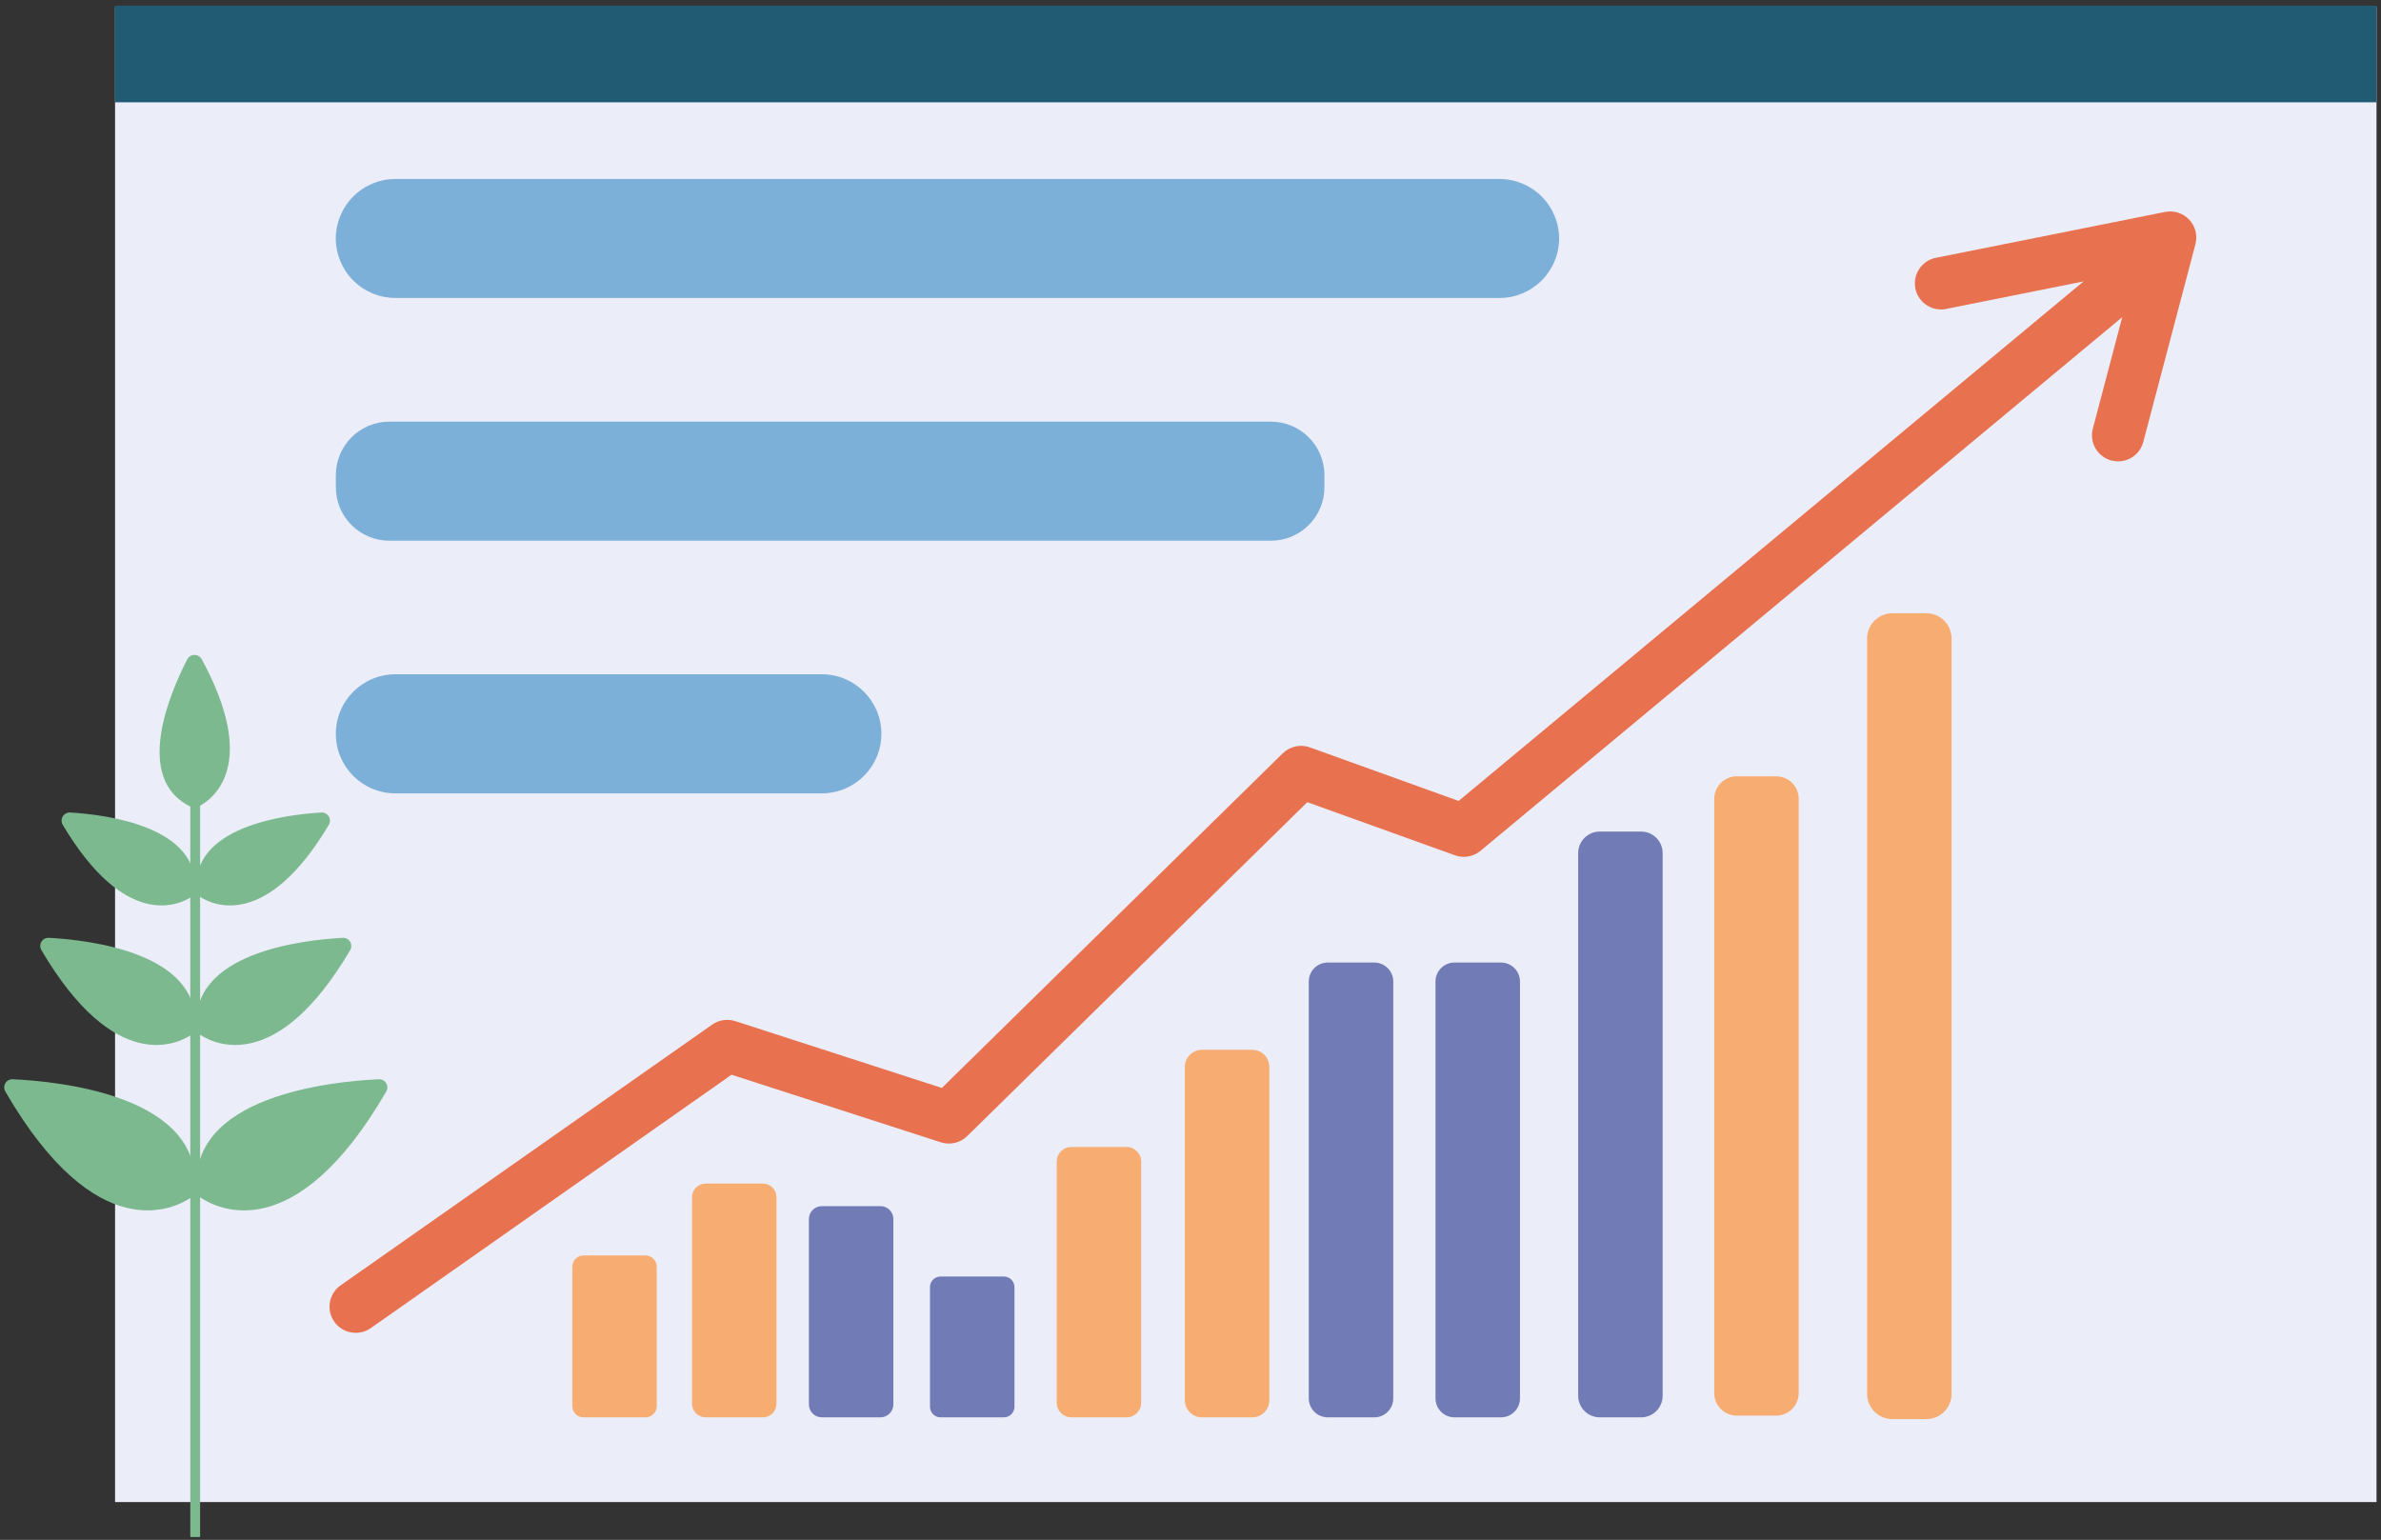
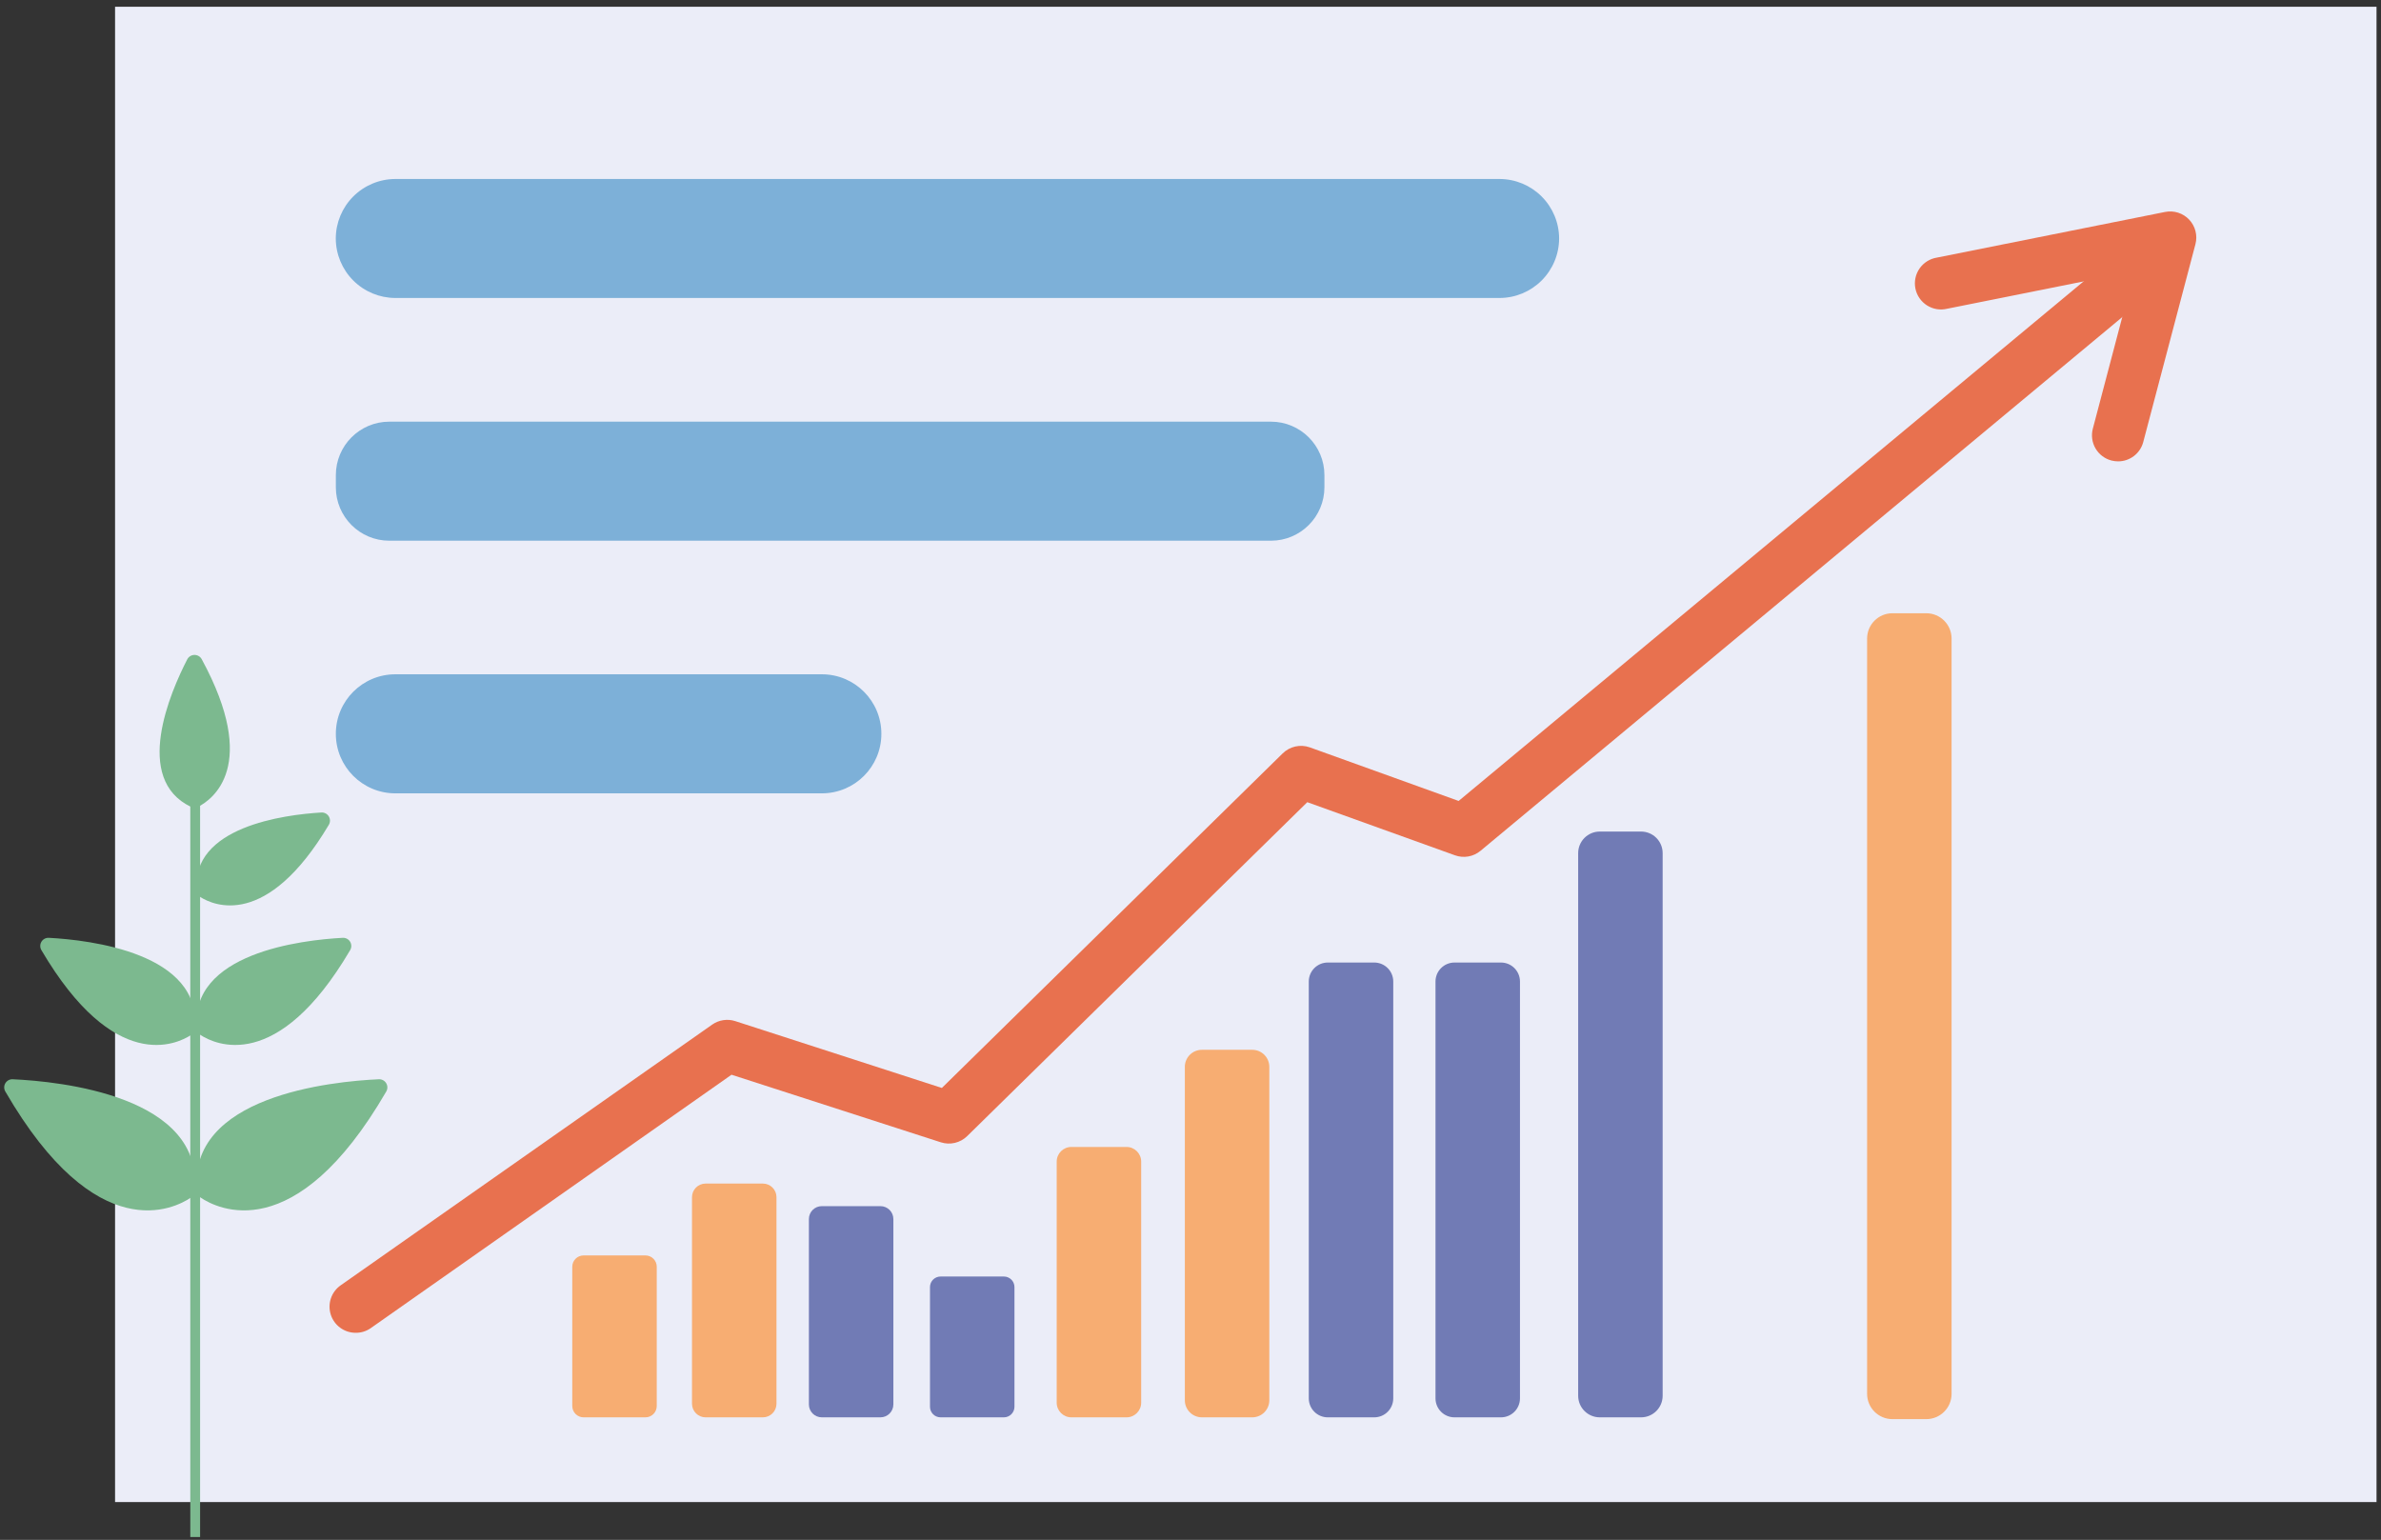
<svg xmlns="http://www.w3.org/2000/svg" width="385" height="249" viewBox="0 0 385 249" fill="none">
  <rect x="0" y="0" width="385" height="249" fill="#333333" stroke="none" />
  <path d="M384.275 1.093H18.605V242.883H384.275V1.093Z" fill="#EBEDF8" />
-   <path d="M384.275 0.903H18.605V16.543H384.275V0.903Z" fill="#215B73" />
  <path d="M57.495 215.513C56.6 215.511 55.728 215.224 55.006 214.693C54.285 214.163 53.75 213.417 53.481 212.563C53.212 211.708 53.221 210.791 53.507 209.942C53.794 209.094 54.343 208.359 55.075 207.843L115.165 165.673C115.7 165.299 116.314 165.055 116.96 164.958C117.605 164.86 118.264 164.914 118.885 165.113L152.295 175.923L207.385 121.843C207.949 121.281 208.66 120.889 209.437 120.712C210.213 120.535 211.023 120.58 211.775 120.843L235.855 129.513L346.855 37.233C347.72 36.556 348.814 36.244 349.906 36.361C350.997 36.478 352 37.016 352.701 37.861C353.403 38.705 353.747 39.79 353.662 40.884C353.577 41.979 353.069 42.997 352.245 43.723L239.385 137.583C238.821 138.051 238.144 138.364 237.421 138.491C236.698 138.617 235.955 138.552 235.265 138.303L211.385 129.713L156.385 183.713C155.835 184.25 155.148 184.627 154.399 184.803C153.65 184.98 152.868 184.948 152.135 184.713L118.285 173.783L59.915 214.783C59.204 215.271 58.358 215.526 57.495 215.513V215.513Z" fill="#E8714F" />
  <path d="M342.485 74.603C342.121 74.601 341.758 74.554 341.405 74.463C340.87 74.322 340.367 74.078 339.927 73.742C339.486 73.407 339.116 72.989 338.837 72.51C338.558 72.032 338.377 71.503 338.303 70.955C338.229 70.406 338.263 69.848 338.405 69.313L345.115 43.863L314.845 49.923C314.293 50.057 313.718 50.078 313.158 49.984C312.597 49.891 312.06 49.685 311.581 49.379C311.102 49.073 310.689 48.673 310.368 48.204C310.047 47.734 309.824 47.205 309.713 46.647C309.602 46.09 309.604 45.515 309.721 44.959C309.837 44.402 310.065 43.875 310.39 43.408C310.715 42.942 311.131 42.546 311.613 42.244C312.095 41.943 312.633 41.742 313.195 41.653L350.085 34.273C350.787 34.133 351.514 34.173 352.196 34.39C352.878 34.608 353.494 34.996 353.985 35.517C354.476 36.038 354.826 36.675 355.003 37.369C355.18 38.063 355.177 38.791 354.995 39.483L346.555 71.483C346.317 72.38 345.788 73.172 345.052 73.736C344.315 74.301 343.413 74.606 342.485 74.603V74.603Z" fill="#E8714F" />
-   <path d="M287.205 125.533H280.825C278.815 125.533 277.185 127.162 277.185 129.173V225.263C277.185 227.273 278.815 228.903 280.825 228.903H287.205C289.215 228.903 290.845 227.273 290.845 225.263V129.173C290.845 127.162 289.215 125.533 287.205 125.533Z" fill="#F7AD72" />
  <path d="M311.475 99.163H305.995C303.736 99.163 301.905 100.994 301.905 103.253V225.383C301.905 227.641 303.736 229.473 305.995 229.473H311.475C313.734 229.473 315.565 227.641 315.565 225.383V103.253C315.565 100.994 313.734 99.163 311.475 99.163Z" fill="#F7AD72" />
  <path d="M265.355 134.463H258.675C256.748 134.463 255.185 136.025 255.185 137.953V225.693C255.185 227.62 256.748 229.183 258.675 229.183H265.355C267.283 229.183 268.845 227.62 268.845 225.693V137.953C268.845 136.025 267.283 134.463 265.355 134.463Z" fill="#717BB5" />
  <path d="M242.705 155.643H235.185C233.49 155.643 232.115 157.018 232.115 158.713V226.113C232.115 227.809 233.49 229.183 235.185 229.183H242.705C244.401 229.183 245.775 227.809 245.775 226.113V158.713C245.775 157.018 244.401 155.643 242.705 155.643Z" fill="#717BB5" />
  <path d="M222.215 155.643H214.695C212.999 155.643 211.625 157.018 211.625 158.713V226.113C211.625 227.809 212.999 229.183 214.695 229.183H222.215C223.911 229.183 225.285 227.809 225.285 226.113V158.713C225.285 157.018 223.911 155.643 222.215 155.643Z" fill="#717BB5" />
  <path d="M202.485 169.753H194.345C192.821 169.753 191.585 170.989 191.585 172.513V226.423C191.585 227.947 192.821 229.183 194.345 229.183H202.485C204.01 229.183 205.245 227.947 205.245 226.423V172.513C205.245 170.989 204.01 169.753 202.485 169.753Z" fill="#F7AD72" />
  <path d="M182.155 185.463H173.235C171.926 185.463 170.865 186.524 170.865 187.833V226.813C170.865 228.122 171.926 229.183 173.235 229.183H182.155C183.464 229.183 184.525 228.122 184.525 226.813V187.833C184.525 186.524 183.464 185.463 182.155 185.463Z" fill="#F7AD72" />
  <path d="M162.325 206.413H152.085C151.141 206.413 150.375 207.178 150.375 208.123V227.473C150.375 228.417 151.141 229.183 152.085 229.183H162.325C163.269 229.183 164.035 228.417 164.035 227.473V208.123C164.035 207.178 163.269 206.413 162.325 206.413Z" fill="#717BB5" />
  <path d="M142.365 195.033H132.885C131.731 195.033 130.795 195.968 130.795 197.123V227.093C130.795 228.247 131.731 229.183 132.885 229.183H142.365C143.519 229.183 144.455 228.247 144.455 227.093V197.123C144.455 195.968 143.519 195.033 142.365 195.033Z" fill="#717BB5" />
  <path d="M123.355 191.383H114.095C112.88 191.383 111.895 192.368 111.895 193.583V226.983C111.895 228.198 112.88 229.183 114.095 229.183H123.355C124.57 229.183 125.555 228.198 125.555 226.983V193.583C125.555 192.368 124.57 191.383 123.355 191.383Z" fill="#F7AD72" />
  <path d="M104.365 203.003H94.365C93.355 203.003 92.535 203.822 92.535 204.833V227.353C92.535 228.364 93.355 229.183 94.365 229.183H104.365C105.376 229.183 106.195 228.364 106.195 227.353V204.833C106.195 203.822 105.376 203.003 104.365 203.003Z" fill="#F7AD72" />
  <path d="M242.475 48.183H63.925C61.374 48.178 58.93 47.163 57.125 45.36C55.321 43.557 54.303 41.114 54.295 38.563V38.563C54.303 36.012 55.321 33.568 57.125 31.766C58.93 29.963 61.374 28.948 63.925 28.943H242.475C245.026 28.948 247.471 29.963 249.275 31.766C251.08 33.568 252.097 36.012 252.105 38.563V38.563C252.097 41.114 251.08 43.557 249.275 45.36C247.471 47.163 245.026 48.178 242.475 48.183V48.183Z" fill="#7DB0D8" />
  <path d="M205.505 68.183H62.955C58.178 68.183 54.305 72.055 54.305 76.833V78.783C54.305 83.56 58.178 87.433 62.955 87.433H205.505C210.282 87.433 214.155 83.56 214.155 78.783V76.833C214.155 72.055 210.282 68.183 205.505 68.183Z" fill="#7DB0D8" />
  <path d="M132.895 109.033H63.925C58.612 109.033 54.305 113.34 54.305 118.653V118.663C54.305 123.976 58.612 128.283 63.925 128.283H132.895C138.208 128.283 142.515 123.976 142.515 118.663V118.653C142.515 113.34 138.208 109.033 132.895 109.033Z" fill="#7DB0D8" />
  <path d="M32.355 126.87H30.77V248.535H32.355V126.87Z" fill="#7CB98F" />
  <path d="M32.031 130.466C34.322 129.301 42.002 123.883 32.621 106.6C32.508 106.389 32.339 106.212 32.134 106.089C31.928 105.966 31.693 105.901 31.454 105.901C31.214 105.901 30.979 105.966 30.773 106.089C30.568 106.212 30.4 106.389 30.287 106.6C27.532 111.941 21.451 125.962 30.886 130.476C31.064 130.562 31.261 130.607 31.46 130.605C31.658 130.603 31.854 130.556 32.031 130.466V130.466Z" fill="#7CB98F" />
  <path d="M32.384 145.048C34.554 146.42 43.123 150.248 53.166 133.38C53.29 133.176 53.356 132.941 53.357 132.701C53.358 132.462 53.293 132.227 53.171 132.021C53.048 131.816 52.872 131.647 52.661 131.534C52.45 131.421 52.212 131.368 51.973 131.38C45.98 131.737 30.852 133.675 31.785 144.071C31.803 144.269 31.866 144.46 31.97 144.63C32.074 144.799 32.216 144.942 32.384 145.048V145.048Z" fill="#7CB98F" />
-   <path d="M30.929 145.047C28.764 146.42 20.195 150.247 10.147 133.38C10.024 133.176 9.958 132.943 9.957 132.705C9.955 132.467 10.018 132.233 10.139 132.027C10.26 131.822 10.434 131.654 10.643 131.54C10.852 131.425 11.088 131.37 11.326 131.379C17.319 131.737 32.447 133.675 31.509 144.071C31.493 144.267 31.433 144.457 31.332 144.626C31.232 144.795 31.094 144.939 30.929 145.047V145.047Z" fill="#7CB98F" />
  <path d="M32.408 167.352C34.767 168.884 44.829 173.679 56.617 153.64C56.74 153.435 56.805 153.201 56.805 152.961C56.805 152.722 56.74 152.488 56.617 152.283C56.493 152.078 56.317 151.91 56.106 151.798C55.895 151.685 55.657 151.632 55.419 151.644C48.783 152.002 30.605 154.1 31.814 166.385C31.834 166.581 31.898 166.769 32.001 166.936C32.104 167.104 32.243 167.246 32.408 167.352V167.352Z" fill="#7CB98F" />
  <path d="M30.905 167.352C28.551 168.884 18.489 173.679 6.696 153.64C6.573 153.435 6.508 153.201 6.508 152.961C6.508 152.722 6.573 152.488 6.696 152.283C6.819 152.078 6.996 151.91 7.207 151.798C7.418 151.685 7.656 151.632 7.894 151.644C14.535 152.002 32.708 154.1 31.499 166.385C31.479 166.581 31.415 166.769 31.312 166.936C31.209 167.104 31.07 167.246 30.905 167.352V167.352Z" fill="#7CB98F" />
  <path d="M32.437 193.649C35.066 195.423 47.676 201.967 62.451 176.506C62.572 176.302 62.635 176.069 62.635 175.832C62.635 175.595 62.571 175.362 62.45 175.159C62.329 174.955 62.155 174.788 61.947 174.674C61.738 174.561 61.504 174.506 61.267 174.515C53.654 174.863 30.195 177.192 31.862 192.697C31.884 192.887 31.947 193.071 32.046 193.235C32.145 193.4 32.279 193.541 32.437 193.649V193.649Z" fill="#7CB98F" />
  <path d="M30.876 193.649C28.247 195.423 15.637 201.967 0.867 176.506C0.745 176.303 0.68 176.07 0.679 175.833C0.678 175.596 0.742 175.363 0.862 175.158C0.983 174.954 1.157 174.787 1.366 174.673C1.574 174.56 1.809 174.505 2.046 174.515C9.659 174.863 33.119 177.192 31.451 192.697C31.431 192.888 31.369 193.073 31.27 193.237C31.171 193.402 31.036 193.543 30.876 193.649V193.649Z" fill="#7CB98F" />
</svg>